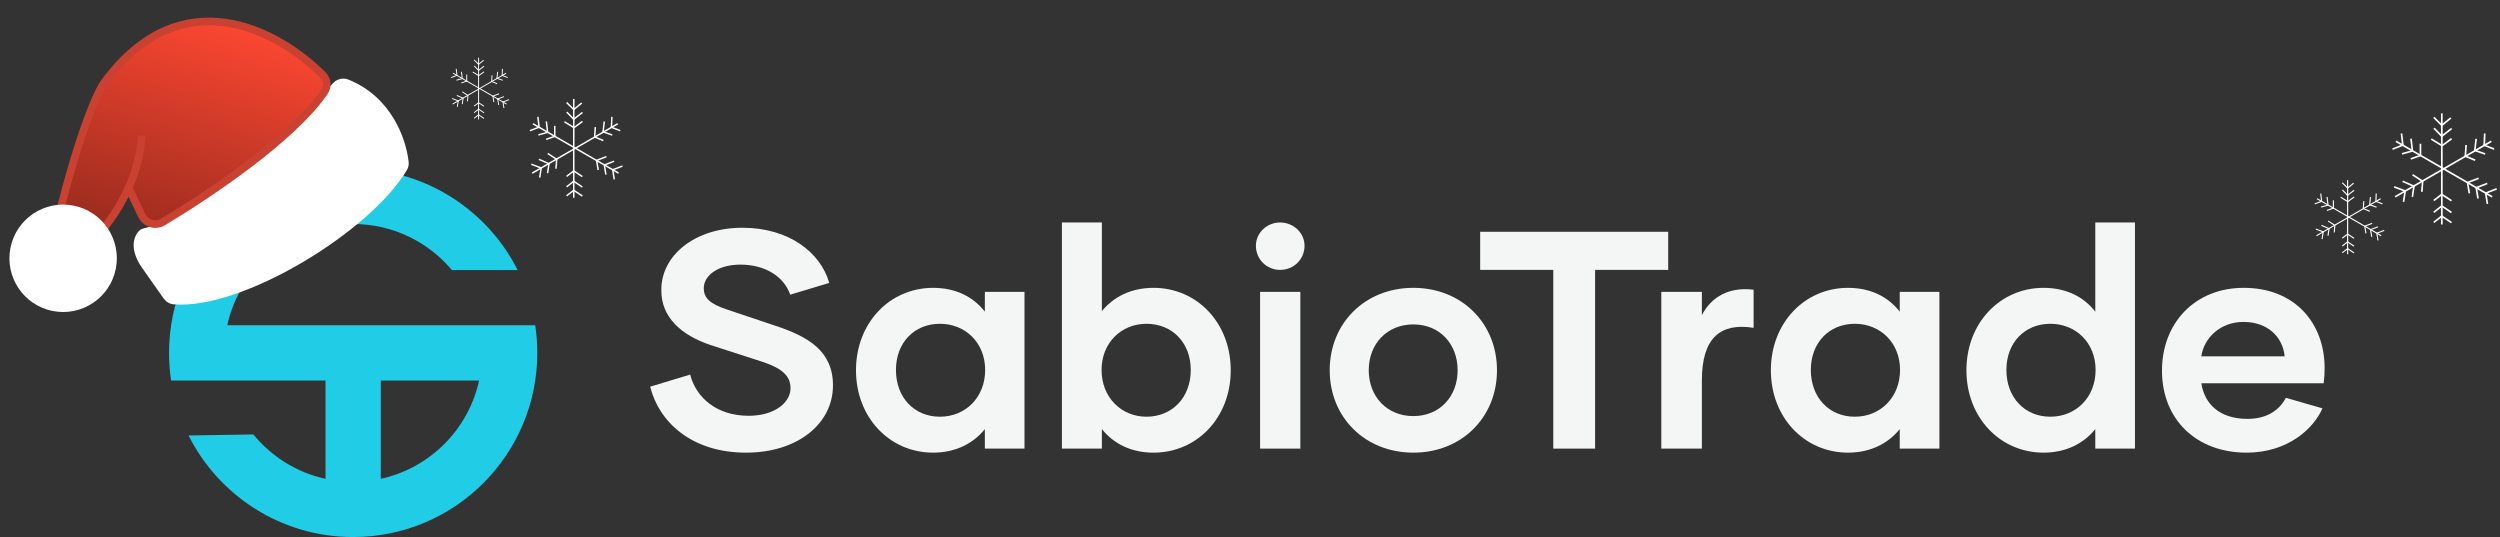
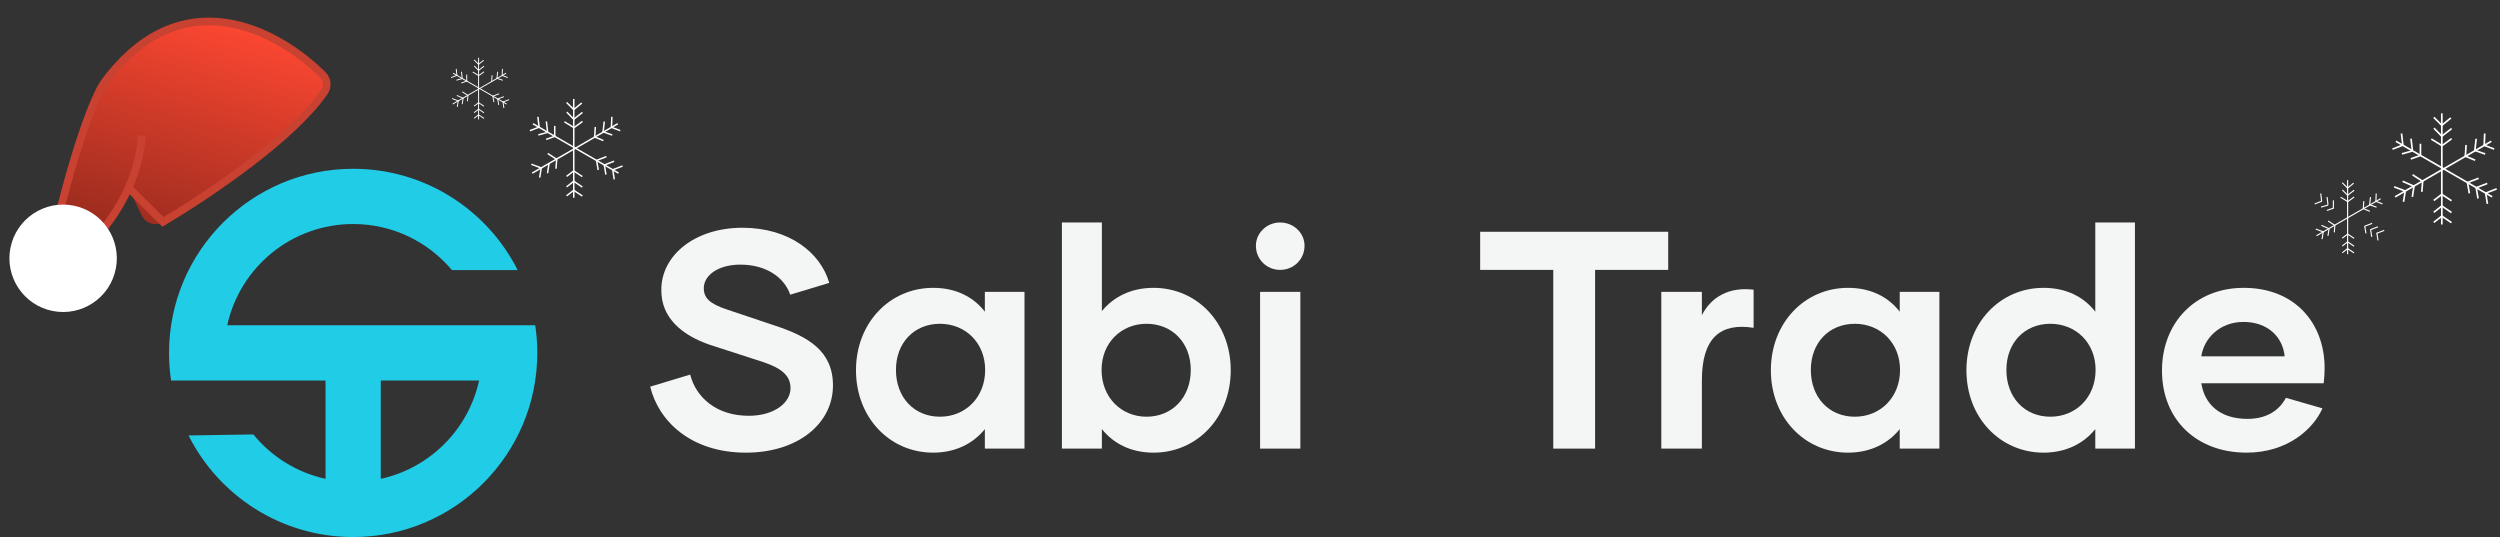
<svg xmlns="http://www.w3.org/2000/svg" width="405" height="87" viewBox="0 0 405 87" fill="none">
  <rect x="0" y="0" width="405" height="87" fill="#333333" stroke="none" />
  <path fill-rule="evenodd" clip-rule="evenodd" d="M199.379 59.98C199.379 52.302 193.909 46.631 186.883 46.631C183.22 46.631 180.41 48.087 178.503 50.395L178.504 36.043H172.029V72.676H178.503V69.515C180.41 71.873 183.22 73.329 186.883 73.329C193.909 73.329 199.379 67.658 199.379 59.98ZM192.905 59.93C192.905 64.396 189.894 67.507 185.729 67.507C181.664 67.507 178.453 64.396 178.453 59.93C178.453 55.514 181.664 52.453 185.729 52.453C189.894 52.453 192.905 55.514 192.905 59.93Z" fill="#F4F6F6" />
  <path d="M120.839 73.329C111.907 73.329 106.688 68.21 105.333 62.64L111.806 60.683C112.76 64.396 116.072 67.357 121.291 67.357C125.506 67.357 128.065 65.199 128.065 62.891C128.065 60.984 126.811 59.729 123.7 58.675L115.018 55.865C110.451 54.309 107.089 51.449 107.139 46.983C107.089 41.463 112.459 36.896 120.287 36.896C127.815 36.896 132.933 40.911 134.338 45.828L128.015 47.736C127.012 44.825 124.001 42.868 119.936 42.868C116.323 42.868 114.014 44.624 114.014 46.682C114.014 48.338 115.068 49.241 117.778 50.144L125.556 52.754C130.876 54.51 134.941 56.819 134.941 62.439C134.941 68.612 129.27 73.329 120.839 73.329Z" fill="#F4F6F6" />
  <path fill-rule="evenodd" clip-rule="evenodd" d="M159.546 47.284V50.495C157.689 48.087 154.829 46.631 151.166 46.631C144.14 46.631 138.67 52.302 138.67 59.98C138.67 67.658 144.14 73.329 151.166 73.329C154.829 73.329 157.689 71.823 159.546 69.515V72.676H165.969V47.284H159.546ZM159.596 59.93C159.596 64.396 156.385 67.507 152.27 67.507C148.104 67.507 145.144 64.396 145.144 59.93C145.144 55.514 148.104 52.453 152.27 52.453C156.385 52.453 159.596 55.514 159.596 59.93Z" fill="#F4F6F6" />
  <path d="M210.657 72.676H204.133V47.284H210.657V72.676Z" fill="#F4F6F6" />
-   <path fill-rule="evenodd" clip-rule="evenodd" d="M228.961 73.329C221.133 73.329 215.412 67.608 215.412 59.98C215.412 52.352 221.133 46.631 228.961 46.631C236.79 46.631 242.511 52.352 242.511 59.98C242.511 67.608 236.79 73.329 228.961 73.329ZM228.961 67.407C233.227 67.407 236.137 64.246 236.137 59.98C236.137 55.715 233.227 52.553 228.961 52.553C224.696 52.553 221.735 55.715 221.735 59.98C221.735 64.246 224.696 67.407 228.961 67.407Z" fill="#F4F6F6" />
  <path d="M275.704 47.284V51.048C277.209 48.137 280.07 46.431 284.084 46.933V53.105C278.665 52.252 275.704 54.761 275.704 61.636V72.676H269.13V47.284H275.704Z" fill="#F4F6F6" />
  <path fill-rule="evenodd" clip-rule="evenodd" d="M307.757 50.495V47.284H314.181V72.676H307.757V69.515C305.901 71.823 303.04 73.329 299.377 73.329C292.351 73.329 286.881 67.658 286.881 59.98C286.881 52.302 292.351 46.631 299.377 46.631C303.04 46.631 305.901 48.087 307.757 50.495ZM300.481 67.507C304.596 67.507 307.808 64.396 307.808 59.93C307.808 55.514 304.596 52.453 300.481 52.453C296.316 52.453 293.355 55.514 293.355 59.93C293.355 64.396 296.316 67.507 300.481 67.507Z" fill="#F4F6F6" />
  <path fill-rule="evenodd" clip-rule="evenodd" d="M339.437 36.043H345.861V72.676H339.437V69.515C337.581 71.823 334.72 73.329 331.057 73.329C324.031 73.329 318.561 67.658 318.561 59.98C318.561 52.302 324.031 46.631 331.057 46.631C334.72 46.631 337.581 48.087 339.437 50.495L339.437 36.043ZM332.161 67.507C336.276 67.507 339.487 64.396 339.487 59.93C339.487 55.514 336.276 52.453 332.161 52.453C327.996 52.453 325.035 55.514 325.035 59.93C325.035 64.396 327.996 67.507 332.161 67.507Z" fill="#F4F6F6" />
  <path fill-rule="evenodd" clip-rule="evenodd" d="M376.587 59.629C376.587 60.482 376.537 61.235 376.437 62.088H356.614C357.116 65.35 359.475 67.859 364.092 67.859C367.353 67.859 369.311 66.353 370.314 64.446L376.236 66.153C374.781 69.465 370.615 73.329 363.941 73.329C355.862 73.329 350.241 68.009 350.241 60.03C350.241 52.403 355.51 46.631 363.489 46.631C371.77 46.631 376.587 52.352 376.587 59.629ZM363.439 52.152C359.575 52.152 357.016 54.861 356.614 57.722H370.114C369.812 54.611 367.404 52.152 363.439 52.152Z" fill="#F4F6F6" />
  <path d="M270.249 37.548V43.721H258.405V72.676H251.631V43.721H239.788V37.548H270.249Z" fill="#F4F6F6" />
  <path d="M207.37 43.721C205.212 43.721 203.456 42.015 203.456 39.806C203.456 37.749 205.212 36.043 207.37 36.043C209.578 36.043 211.334 37.749 211.334 39.806C211.334 42.015 209.578 43.721 207.37 43.721Z" fill="#F4F6F6" />
  <path fill-rule="evenodd" clip-rule="evenodd" d="M27.717 61.645C27.498 60.186 27.384 58.692 27.384 57.171C27.384 40.697 40.739 27.342 57.212 27.342C68.858 27.342 78.945 34.016 83.858 43.748H73.207C69.377 39.189 63.633 36.291 57.212 36.291C47.217 36.291 38.861 43.315 36.813 52.697H86.708C86.927 54.156 87.041 55.65 87.041 57.171C87.041 73.645 73.686 87 57.212 87C45.547 87 35.446 80.303 30.543 70.544L41.041 70.38C43.968 73.96 48.06 76.549 52.738 77.57V61.645H27.717ZM61.687 77.57C69.627 75.837 75.879 69.585 77.612 61.645H61.687V77.57Z" fill="#21CCE7" />
-   <path d="M65.921 27.537C60.01 37.53 39.224 50.241 28.108 49.301C27.451 49.245 26.874 48.868 26.495 48.33L23.038 43.424C20.922 40.422 21.64 38.356 22.493 37.427C22.721 37.179 23.039 37.056 23.366 36.976C33.273 34.532 47.144 21.089 53.859 13.558C54.506 12.833 55.513 12.522 56.415 12.883C63.406 15.68 65.8 22.478 66.203 26.26C66.25 26.708 66.151 27.149 65.921 27.537Z" fill="white" />
  <path d="M16.899 13.347C29.36 -3.56 44.943 4.839 52.273 12.115C53.016 12.853 53.154 13.996 52.565 14.862C47.569 22.2 34.392 31.17 26.407 35.952C25.168 36.694 23.573 36.189 22.952 34.885L20.829 30.426C19.132 34.225 16.759 37.272 14.879 39.183C14.079 39.996 12.812 40.026 11.894 39.35L10.307 38.18C9.504 37.588 9.132 36.57 9.369 35.601C12.894 21.223 15.838 14.786 16.899 13.347Z" fill="url(#paint0_linear_11195_6445)" />
-   <path d="M22.974 21.968C22.786 25.044 21.957 27.901 20.829 30.426M20.829 30.426C19.132 34.225 16.759 37.272 14.879 39.183C14.079 39.996 12.812 40.026 11.894 39.35L10.307 38.18C9.504 37.588 9.132 36.57 9.369 35.601C12.894 21.223 15.838 14.786 16.899 13.347C29.36 -3.56 44.943 4.839 52.273 12.115C53.016 12.853 53.154 13.996 52.565 14.862C47.569 22.2 34.392 31.17 26.407 35.952C25.168 36.694 23.573 36.189 22.952 34.885L20.829 30.426Z" stroke="#C94131" stroke-width="1.243" />
+   <path d="M22.974 21.968C22.786 25.044 21.957 27.901 20.829 30.426M20.829 30.426C19.132 34.225 16.759 37.272 14.879 39.183C14.079 39.996 12.812 40.026 11.894 39.35L10.307 38.18C9.504 37.588 9.132 36.57 9.369 35.601C12.894 21.223 15.838 14.786 16.899 13.347C29.36 -3.56 44.943 4.839 52.273 12.115C53.016 12.853 53.154 13.996 52.565 14.862C47.569 22.2 34.392 31.17 26.407 35.952L20.829 30.426Z" stroke="#C94131" stroke-width="1.243" />
  <circle cx="10.226" cy="41.845" r="8.7" transform="rotate(11.218 10.226 41.845)" fill="white" />
  <line x1="86.446" y1="20.108" x2="100.092" y2="27.986" stroke="white" stroke-width="0.242" stroke-linecap="square" />
  <line x1="0.121" y1="-0.121" x2="15.879" y2="-0.121" transform="matrix(-0.866 0.5 0.5 0.866 100.136 20.152)" stroke="white" stroke-width="0.242" stroke-linecap="square" />
  <line x1="92.947" y1="16.152" x2="92.947" y2="31.909" stroke="white" stroke-width="0.242" stroke-linecap="square" />
  <path d="M94.15 16.762L93.001 17.702" stroke="white" stroke-width="0.242" stroke-linecap="square" />
  <path d="M99.491 28.943L99.268 27.519" stroke="white" stroke-width="0.242" stroke-linecap="square" />
  <line x1="87.153" y1="19.046" x2="87.321" y2="20.491" stroke="white" stroke-width="0.242" stroke-linecap="square" />
  <path d="M94.259 18.288L93.001 19.268" stroke="white" stroke-width="0.242" stroke-linecap="square" />
  <path d="M98.138 28.165L97.91 26.788" stroke="white" stroke-width="0.242" stroke-linecap="square" />
  <line x1="88.523" y1="19.795" x2="88.691" y2="21.239" stroke="white" stroke-width="0.242" stroke-linecap="square" />
  <line x1="94.259" y1="19.742" x2="93.086" y2="20.602" stroke="white" stroke-width="0.242" stroke-linecap="square" />
  <path d="M96.888 27.421L96.657 26.057" stroke="white" stroke-width="0.242" stroke-linecap="square" />
  <path d="M89.868 20.521L89.868 21.984" stroke="white" stroke-width="0.242" stroke-linecap="square" />
  <path d="M100.368 21.125L99.059 20.626" stroke="white" stroke-width="0.242" stroke-linecap="square" />
  <path d="M91.882 31.652L92.897 30.861" stroke="white" stroke-width="0.242" stroke-linecap="square" />
  <line x1="86.194" y1="26.651" x2="87.555" y2="27.165" stroke="white" stroke-width="0.242" stroke-linecap="square" />
  <path d="M99.078 21.839L97.701 21.357" stroke="white" stroke-width="0.242" stroke-linecap="square" />
  <path d="M91.882 30.198L92.897 29.399" stroke="white" stroke-width="0.242" stroke-linecap="square" />
-   <path d="M87.412 25.856L88.824 26.475" stroke="white" stroke-width="0.242" stroke-linecap="square" />
  <path d="M97.633 22.727L96.344 22.192" stroke="white" stroke-width="0.242" stroke-linecap="square" />
  <path d="M91.882 28.501L92.897 27.728" stroke="white" stroke-width="0.242" stroke-linecap="square" />
  <path d="M88.834 24.93L90.077 25.744" stroke="white" stroke-width="0.242" stroke-linecap="square" />
  <path d="M92.897 17.702L91.877 16.686" stroke="white" stroke-width="0.242" stroke-linecap="square" />
  <line x1="99.377" y1="27.464" x2="100.733" y2="26.938" stroke="white" stroke-width="0.242" stroke-linecap="square" />
  <path d="M87.257 20.626L85.954 21.13" stroke="white" stroke-width="0.242" stroke-linecap="square" />
  <path d="M92.897 19.268L91.901 18.247" stroke="white" stroke-width="0.242" stroke-linecap="square" />
  <line x1="98.023" y1="26.686" x2="99.379" y2="26.16" stroke="white" stroke-width="0.242" stroke-linecap="square" />
  <path d="M88.615 21.462L87.324 21.826" stroke="white" stroke-width="0.242" stroke-linecap="square" />
  <path d="M92.897 20.626L91.539 19.79" stroke="white" stroke-width="0.242" stroke-linecap="square" />
  <line x1="96.773" y1="25.942" x2="98.129" y2="25.416" stroke="white" stroke-width="0.242" stroke-linecap="square" />
  <path d="M89.868 22.088L88.589 22.543" stroke="white" stroke-width="0.242" stroke-linecap="square" />
  <path d="M99.059 20.521L99.117 19.047" stroke="white" stroke-width="0.242" stroke-linecap="square" />
  <path d="M93.001 30.861L94.24 31.694" stroke="white" stroke-width="0.242" stroke-linecap="square" />
  <path d="M87.675 27.206L87.447 28.648" stroke="white" stroke-width="0.242" stroke-linecap="square" />
  <line x1="97.715" y1="21.254" x2="97.878" y2="19.808" stroke="white" stroke-width="0.242" stroke-linecap="square" />
  <path d="M93.001 29.399L94.24 30.239" stroke="white" stroke-width="0.242" stroke-linecap="square" />
  <path d="M88.928 26.579L88.719 27.937" stroke="white" stroke-width="0.242" stroke-linecap="square" />
  <path d="M96.344 22.088L96.433 20.697" stroke="white" stroke-width="0.242" stroke-linecap="square" />
  <path d="M93.001 27.728L94.24 28.542" stroke="white" stroke-width="0.242" stroke-linecap="square" />
  <path d="M90.182 25.848L90.077 27.206" stroke="white" stroke-width="0.242" stroke-linecap="square" />
  <line x1="73.469" y1="11.899" x2="81.998" y2="16.823" stroke="white" stroke-width="0.152" stroke-linecap="square" />
  <line x1="0.076" y1="-0.076" x2="9.924" y2="-0.076" transform="matrix(-0.866 0.5 0.5 0.866 82.026 11.926)" stroke="white" stroke-width="0.152" stroke-linecap="square" />
  <line x1="77.532" y1="9.426" x2="77.532" y2="19.275" stroke="white" stroke-width="0.152" stroke-linecap="square" />
  <path d="M78.285 9.807L77.567 10.395" stroke="white" stroke-width="0.152" stroke-linecap="square" />
  <path d="M81.623 17.421L81.483 16.531" stroke="white" stroke-width="0.152" stroke-linecap="square" />
  <line x1="73.911" y1="11.235" x2="74.016" y2="12.138" stroke="white" stroke-width="0.152" stroke-linecap="square" />
  <path d="M78.353 10.761L77.567 11.374" stroke="white" stroke-width="0.152" stroke-linecap="square" />
  <path d="M80.777 16.935L80.635 16.074" stroke="white" stroke-width="0.152" stroke-linecap="square" />
  <line x1="74.767" y1="11.703" x2="74.873" y2="12.606" stroke="white" stroke-width="0.152" stroke-linecap="square" />
  <line x1="78.353" y1="11.67" x2="77.619" y2="12.207" stroke="white" stroke-width="0.152" stroke-linecap="square" />
  <path d="M79.996 16.47L79.851 15.617" stroke="white" stroke-width="0.152" stroke-linecap="square" />
  <path d="M75.609 12.157L75.609 13.071" stroke="white" stroke-width="0.152" stroke-linecap="square" />
  <path d="M82.171 12.534L81.353 12.223" stroke="white" stroke-width="0.152" stroke-linecap="square" />
  <path d="M76.867 19.114L77.501 18.619" stroke="white" stroke-width="0.152" stroke-linecap="square" />
  <line x1="73.312" y1="15.988" x2="74.162" y2="16.309" stroke="white" stroke-width="0.152" stroke-linecap="square" />
  <path d="M81.365 12.98L80.504 12.68" stroke="white" stroke-width="0.152" stroke-linecap="square" />
  <path d="M76.867 18.205L77.501 17.706" stroke="white" stroke-width="0.152" stroke-linecap="square" />
  <path d="M74.074 15.492L74.956 15.878" stroke="white" stroke-width="0.152" stroke-linecap="square" />
-   <path d="M80.461 13.536L79.656 13.202" stroke="white" stroke-width="0.152" stroke-linecap="square" />
  <path d="M76.867 17.145L77.501 16.661" stroke="white" stroke-width="0.152" stroke-linecap="square" />
  <path d="M74.962 14.912L75.739 15.421" stroke="white" stroke-width="0.152" stroke-linecap="square" />
  <path d="M77.501 10.395L76.864 9.76" stroke="white" stroke-width="0.152" stroke-linecap="square" />
  <line x1="81.552" y1="16.496" x2="82.399" y2="16.168" stroke="white" stroke-width="0.152" stroke-linecap="square" />
  <path d="M73.977 12.223L73.162 12.538" stroke="white" stroke-width="0.152" stroke-linecap="square" />
  <path d="M77.501 11.374L76.879 10.736" stroke="white" stroke-width="0.152" stroke-linecap="square" />
  <line x1="80.705" y1="16.01" x2="81.553" y2="15.682" stroke="white" stroke-width="0.152" stroke-linecap="square" />
  <path d="M74.825 12.745L74.018 12.972" stroke="white" stroke-width="0.152" stroke-linecap="square" />
  <path d="M77.501 12.223L76.653 11.7" stroke="white" stroke-width="0.152" stroke-linecap="square" />
  <line x1="79.924" y1="15.545" x2="80.772" y2="15.216" stroke="white" stroke-width="0.152" stroke-linecap="square" />
  <path d="M75.609 13.136L74.809 13.421" stroke="white" stroke-width="0.152" stroke-linecap="square" />
  <path d="M81.353 12.157L81.389 11.236" stroke="white" stroke-width="0.152" stroke-linecap="square" />
  <path d="M77.567 18.619L78.341 19.14" stroke="white" stroke-width="0.152" stroke-linecap="square" />
  <path d="M74.238 16.335L74.095 17.237" stroke="white" stroke-width="0.152" stroke-linecap="square" />
  <line x1="80.513" y1="12.615" x2="80.615" y2="11.712" stroke="white" stroke-width="0.152" stroke-linecap="square" />
  <path d="M77.567 17.706L78.341 18.231" stroke="white" stroke-width="0.152" stroke-linecap="square" />
  <path d="M75.021 15.943L74.891 16.792" stroke="white" stroke-width="0.152" stroke-linecap="square" />
  <path d="M79.656 13.136L79.711 12.267" stroke="white" stroke-width="0.152" stroke-linecap="square" />
  <path d="M77.567 16.661L78.341 17.17" stroke="white" stroke-width="0.152" stroke-linecap="square" />
  <path d="M75.804 15.486L75.739 16.335" stroke="white" stroke-width="0.152" stroke-linecap="square" />
  <line x1="388.261" y1="22.957" x2="403.614" y2="31.82" stroke="white" stroke-width="0.273" stroke-linecap="square" />
  <line x1="0.136" y1="-0.136" x2="17.864" y2="-0.136" transform="matrix(-0.866 0.5 0.5 0.866 403.664 23.007)" stroke="white" stroke-width="0.273" stroke-linecap="square" />
  <line x1="395.575" y1="18.507" x2="395.575" y2="36.234" stroke="white" stroke-width="0.273" stroke-linecap="square" />
  <path d="M396.929 19.193L395.637 20.25" stroke="white" stroke-width="0.273" stroke-linecap="square" />
  <path d="M402.938 32.896L402.686 31.295" stroke="white" stroke-width="0.273" stroke-linecap="square" />
  <line x1="389.057" y1="21.763" x2="389.246" y2="23.388" stroke="white" stroke-width="0.273" stroke-linecap="square" />
  <path d="M397.052 20.91L395.637 22.013" stroke="white" stroke-width="0.273" stroke-linecap="square" />
  <path d="M401.415 32.022L401.159 30.472" stroke="white" stroke-width="0.273" stroke-linecap="square" />
  <line x1="390.598" y1="22.605" x2="390.788" y2="24.23" stroke="white" stroke-width="0.273" stroke-linecap="square" />
  <line x1="397.052" y1="22.546" x2="395.732" y2="23.513" stroke="white" stroke-width="0.273" stroke-linecap="square" />
  <path d="M400.009 31.184L399.749 29.65" stroke="white" stroke-width="0.273" stroke-linecap="square" />
  <path d="M392.112 23.422L392.112 25.067" stroke="white" stroke-width="0.273" stroke-linecap="square" />
  <path d="M403.924 24.101L402.451 23.54" stroke="white" stroke-width="0.273" stroke-linecap="square" />
  <path d="M394.377 35.945L395.519 35.054" stroke="white" stroke-width="0.273" stroke-linecap="square" />
  <line x1="387.978" y1="30.318" x2="389.509" y2="30.896" stroke="white" stroke-width="0.273" stroke-linecap="square" />
  <path d="M402.473 24.904L400.924 24.363" stroke="white" stroke-width="0.273" stroke-linecap="square" />
  <path d="M394.377 34.309L395.519 33.41" stroke="white" stroke-width="0.273" stroke-linecap="square" />
  <path d="M389.349 29.424L390.937 30.12" stroke="white" stroke-width="0.273" stroke-linecap="square" />
  <path d="M400.847 25.904L399.397 25.302" stroke="white" stroke-width="0.273" stroke-linecap="square" />
  <path d="M394.377 32.399L395.519 31.53" stroke="white" stroke-width="0.273" stroke-linecap="square" />
  <path d="M390.949 28.382L392.347 29.297" stroke="white" stroke-width="0.273" stroke-linecap="square" />
  <path d="M395.519 20.25L394.371 19.107" stroke="white" stroke-width="0.273" stroke-linecap="square" />
  <line x1="402.809" y1="31.233" x2="404.335" y2="30.641" stroke="white" stroke-width="0.273" stroke-linecap="square" />
  <path d="M389.175 23.54L387.708 24.107" stroke="white" stroke-width="0.273" stroke-linecap="square" />
  <path d="M395.519 22.013L394.399 20.863" stroke="white" stroke-width="0.273" stroke-linecap="square" />
  <line x1="401.286" y1="30.358" x2="402.812" y2="29.766" stroke="white" stroke-width="0.273" stroke-linecap="square" />
  <path d="M390.702 24.48L389.249 24.89" stroke="white" stroke-width="0.273" stroke-linecap="square" />
  <path d="M395.519 23.54L393.992 22.6" stroke="white" stroke-width="0.273" stroke-linecap="square" />
  <line x1="399.88" y1="29.521" x2="401.406" y2="28.929" stroke="white" stroke-width="0.273" stroke-linecap="square" />
  <path d="M392.112 25.185L390.672 25.697" stroke="white" stroke-width="0.273" stroke-linecap="square" />
  <path d="M402.451 23.422L402.517 21.763" stroke="white" stroke-width="0.273" stroke-linecap="square" />
  <path d="M395.637 35.054L397.03 35.991" stroke="white" stroke-width="0.273" stroke-linecap="square" />
  <path d="M389.645 30.942L389.388 32.565" stroke="white" stroke-width="0.273" stroke-linecap="square" />
  <line x1="400.94" y1="24.246" x2="401.123" y2="22.62" stroke="white" stroke-width="0.273" stroke-linecap="square" />
  <path d="M395.637 33.41L397.03 34.355" stroke="white" stroke-width="0.273" stroke-linecap="square" />
  <path d="M391.055 30.237L390.82 31.765" stroke="white" stroke-width="0.273" stroke-linecap="square" />
  <path d="M399.397 25.185L399.497 23.62" stroke="white" stroke-width="0.273" stroke-linecap="square" />
  <path d="M395.637 31.53L397.03 32.446" stroke="white" stroke-width="0.273" stroke-linecap="square" />
  <path d="M392.464 29.415L392.347 30.942" stroke="white" stroke-width="0.273" stroke-linecap="square" />
-   <line x1="375.439" y1="32.234" x2="385.673" y2="38.144" stroke="white" stroke-width="0.182" stroke-linecap="square" />
  <line x1="0.091" y1="-0.091" x2="11.909" y2="-0.091" transform="matrix(-0.866 0.5 0.5 0.866 385.707 32.268)" stroke="white" stroke-width="0.182" stroke-linecap="square" />
  <line x1="380.314" y1="29.268" x2="380.314" y2="41.086" stroke="white" stroke-width="0.182" stroke-linecap="square" />
  <path d="M381.217 29.725L380.355 30.43" stroke="white" stroke-width="0.182" stroke-linecap="square" />
  <path d="M385.223 38.861L385.055 37.793" stroke="white" stroke-width="0.182" stroke-linecap="square" />
  <line x1="375.969" y1="31.438" x2="376.095" y2="32.522" stroke="white" stroke-width="0.182" stroke-linecap="square" />
  <path d="M381.299 30.87L380.355 31.605" stroke="white" stroke-width="0.182" stroke-linecap="square" />
  <path d="M384.207 38.278L384.037 37.245" stroke="white" stroke-width="0.182" stroke-linecap="square" />
  <line x1="376.996" y1="32" x2="377.123" y2="33.084" stroke="white" stroke-width="0.182" stroke-linecap="square" />
  <line x1="381.299" y1="31.961" x2="380.419" y2="32.605" stroke="white" stroke-width="0.182" stroke-linecap="square" />
  <path d="M383.27 37.719L383.097 36.696" stroke="white" stroke-width="0.182" stroke-linecap="square" />
  <path d="M378.006 32.545L378.006 33.642" stroke="white" stroke-width="0.182" stroke-linecap="square" />
  <path d="M385.88 32.997L384.899 32.623" stroke="white" stroke-width="0.182" stroke-linecap="square" />
  <path d="M379.516 40.893L380.277 40.3" stroke="white" stroke-width="0.182" stroke-linecap="square" />
  <line x1="375.25" y1="37.142" x2="376.27" y2="37.527" stroke="white" stroke-width="0.182" stroke-linecap="square" />
  <path d="M384.913 33.533L383.88 33.172" stroke="white" stroke-width="0.182" stroke-linecap="square" />
  <path d="M379.516 39.802L380.277 39.203" stroke="white" stroke-width="0.182" stroke-linecap="square" />
  <path d="M376.164 36.546L377.222 37.01" stroke="white" stroke-width="0.182" stroke-linecap="square" />
  <path d="M383.829 34.199L382.862 33.798" stroke="white" stroke-width="0.182" stroke-linecap="square" />
  <path d="M379.516 38.529L380.277 37.95" stroke="white" stroke-width="0.182" stroke-linecap="square" />
  <path d="M377.23 35.851L378.162 36.461" stroke="white" stroke-width="0.182" stroke-linecap="square" />
  <path d="M380.277 30.43L379.512 29.668" stroke="white" stroke-width="0.182" stroke-linecap="square" />
  <line x1="385.137" y1="37.752" x2="386.154" y2="37.357" stroke="white" stroke-width="0.182" stroke-linecap="square" />
  <path d="M376.047 32.623L375.069 33.001" stroke="white" stroke-width="0.182" stroke-linecap="square" />
  <path d="M380.277 31.605L379.53 30.839" stroke="white" stroke-width="0.182" stroke-linecap="square" />
  <line x1="384.122" y1="37.169" x2="385.139" y2="36.774" stroke="white" stroke-width="0.182" stroke-linecap="square" />
  <path d="M377.066 33.25L376.097 33.523" stroke="white" stroke-width="0.182" stroke-linecap="square" />
  <path d="M380.277 32.623L379.259 31.997" stroke="white" stroke-width="0.182" stroke-linecap="square" />
  <line x1="383.184" y1="36.61" x2="384.201" y2="36.216" stroke="white" stroke-width="0.182" stroke-linecap="square" />
  <path d="M378.006 33.72L377.046 34.061" stroke="white" stroke-width="0.182" stroke-linecap="square" />
  <path d="M384.899 32.545L384.942 31.439" stroke="white" stroke-width="0.182" stroke-linecap="square" />
  <path d="M380.355 40.3L381.284 40.924" stroke="white" stroke-width="0.182" stroke-linecap="square" />
  <path d="M376.361 37.558L376.189 38.64" stroke="white" stroke-width="0.182" stroke-linecap="square" />
  <line x1="383.891" y1="33.094" x2="384.013" y2="32.01" stroke="white" stroke-width="0.182" stroke-linecap="square" />
  <path d="M380.355 39.203L381.284 39.833" stroke="white" stroke-width="0.182" stroke-linecap="square" />
  <path d="M377.301 37.088L377.144 38.106" stroke="white" stroke-width="0.182" stroke-linecap="square" />
  <path d="M382.862 33.72L382.929 32.677" stroke="white" stroke-width="0.182" stroke-linecap="square" />
  <path d="M380.355 37.95L381.284 38.56" stroke="white" stroke-width="0.182" stroke-linecap="square" />
  <path d="M378.241 36.54L378.162 37.558" stroke="white" stroke-width="0.182" stroke-linecap="square" />
  <defs>
    <linearGradient id="paint0_linear_11195_6445" x1="35.021" y1="3.394" x2="24.363" y2="40.847" gradientUnits="userSpaceOnUse">
      <stop stop-color="#FB4731" />
      <stop offset="1" stop-color="#952A1D" />
    </linearGradient>
  </defs>
</svg>